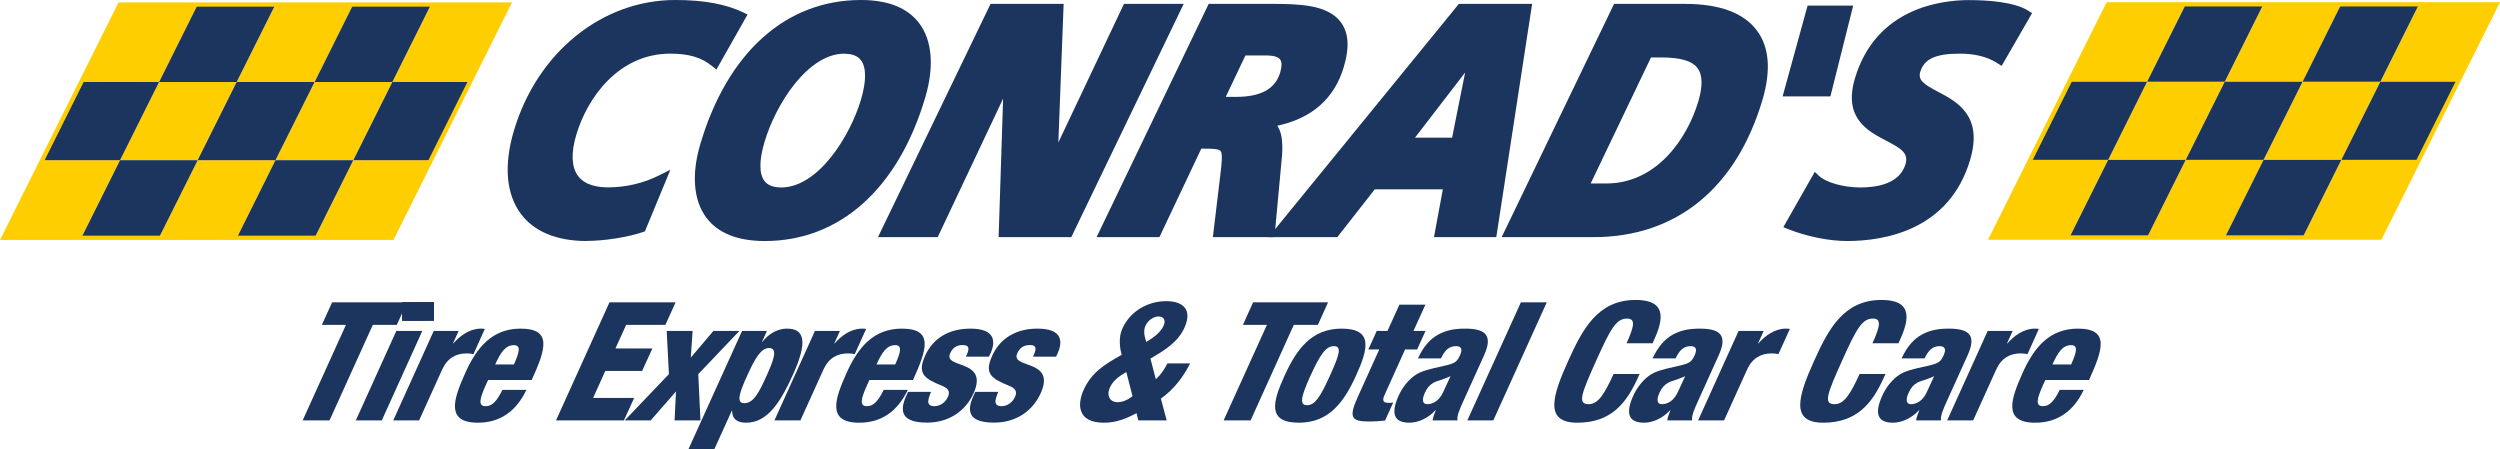
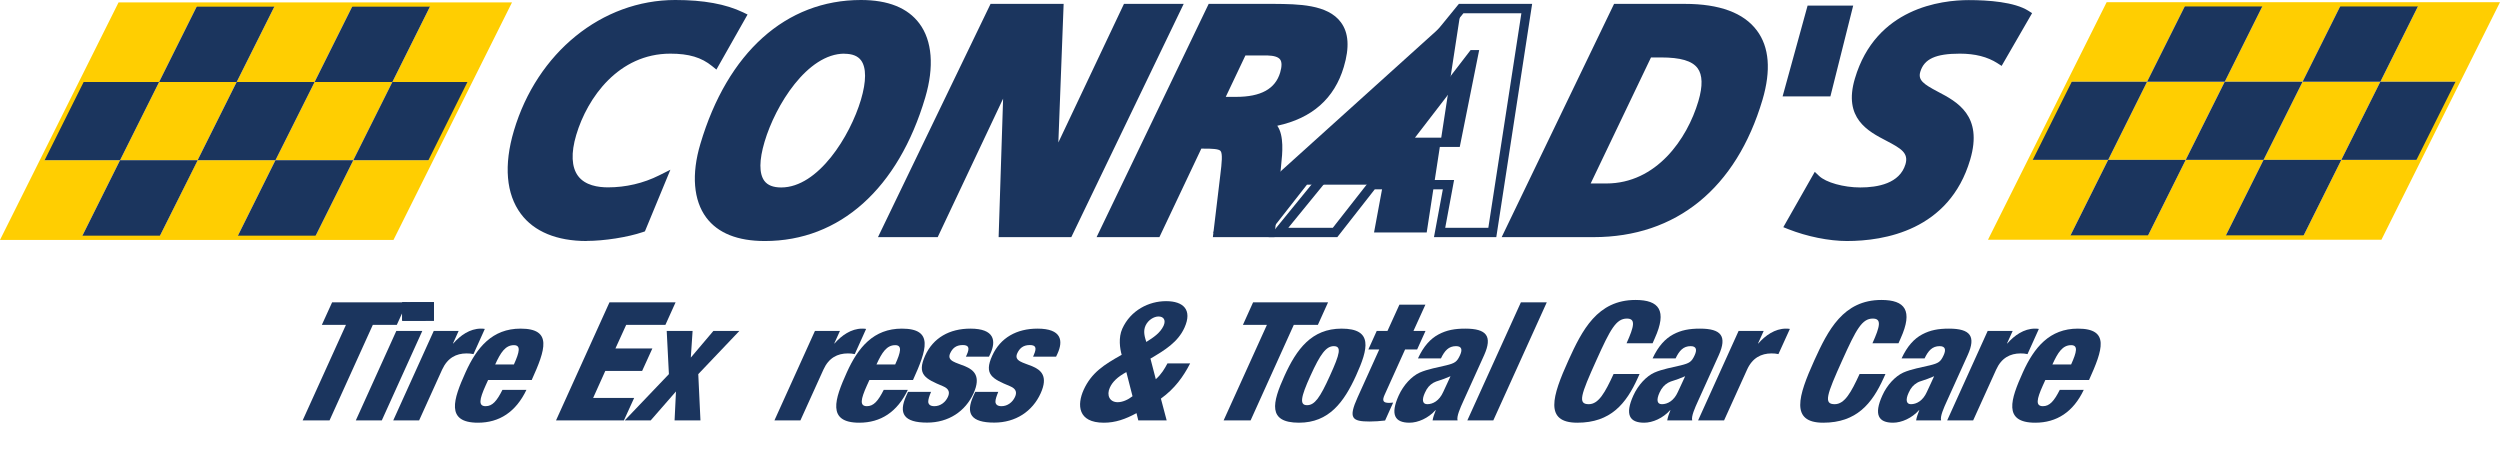
<svg xmlns="http://www.w3.org/2000/svg" id="Layer_2" data-name="Layer 2" viewBox="0 0 251.12 45.15">
  <defs>
    <style> .cls-1 { isolation: isolate; } .cls-2 { clip-path: url(#clippath-1); } .cls-3 { fill: #1b355e; } .cls-4 { fill: #ffce01; } </style>
    <clipPath id="clippath-1">
      <rect class="cls-3" x="40.41" y="30.37" width="3.18" height="1.83" />
    </clipPath>
  </defs>
  <g id="Layer_1-2" data-name="Layer 1">
    <g>
      <rect class="cls-3" x="40.41" y="30.37" width="3.18" height="1.83" />
      <path class="cls-3" d="M71.82,6.27c-1.34-1.09-2.84-1.35-4.5-1.35-5.26,0-8.64,4.25-9.9,8.51-1.18,4,.49,5.87,3.64,5.87,1.88,0,3.74-.45,5.36-1.26l-1.99,4.84c-1.41.48-3.72.87-5.5.87-6.34,0-8.7-4.29-6.86-10.47C54.28,5.79,60.45.47,67.83.47c3.78,0,5.67.74,6.6,1.19l-2.61,4.61" />
      <path class="cls-3" d="M58.93,24.21c-2.99,0-5.28-.94-6.61-2.73-1.48-1.99-1.73-4.88-.7-8.35,2.33-7.85,8.84-13.13,16.21-13.13,2.85,0,5.08.41,6.81,1.24l.45.22-3.13,5.53-.43-.35c-1.07-.87-2.32-1.25-4.2-1.25-5.18,0-8.33,4.4-9.45,8.17-.54,1.81-.47,3.23.18,4.11.71.96,2.03,1.15,3.01,1.15,1.78,0,3.56-.41,5.15-1.21l1.12-.56-2.56,6.19-.2.07c-1.52.52-3.89.89-5.65.89ZM67.83.94c-6.95,0-13.1,5.01-15.31,12.46-.94,3.18-.75,5.78.55,7.52,1.15,1.54,3.17,2.36,5.86,2.36,1.59,0,3.71-.33,5.15-.78l1.46-3.56c-1.42.55-2.95.83-4.47.83-1.71,0-3.01-.53-3.76-1.53-.85-1.14-.97-2.8-.33-4.93,1.21-4.08,4.65-8.84,10.35-8.84,1.35,0,2.91.14,4.35,1.13l2.09-3.7c-1.54-.63-3.49-.94-5.94-.94Z" />
      <path class="cls-3" d="M76.82,23.74c-6.39,0-7.38-4.54-6.02-9.15,2.53-8.54,8.1-14.11,15.68-14.11,6.39,0,7.38,4.54,6.01,9.18-2.52,8.51-8.09,14.08-15.66,14.08M84.82,4.92c-4.06,0-7.34,5.38-8.47,9.18-.84,2.84-.61,5.19,2.12,5.19,4.05,0,7.34-5.38,8.46-9.15.84-2.83.62-5.22-2.11-5.22" />
      <path class="cls-3" d="M76.82,24.21c-2.73,0-4.71-.79-5.88-2.36-1.28-1.72-1.5-4.35-.59-7.39C73.07,5.27,78.95,0,86.48,0c2.73,0,4.7.79,5.87,2.36,1.29,1.72,1.5,4.36.59,7.43-2.71,9.16-8.59,14.42-16.11,14.42ZM86.48.94c-7.08,0-12.63,5.02-15.22,13.78-.82,2.76-.66,5.09.44,6.57.99,1.32,2.71,1.98,5.12,1.98,7.08,0,12.62-5.01,15.21-13.75.82-2.77.67-5.12-.44-6.6-.98-1.32-2.7-1.98-5.12-1.98ZM78.48,19.76c-1.1,0-1.93-.35-2.44-1.04-.73-.98-.78-2.58-.14-4.75,1.09-3.68,4.48-9.52,8.92-9.52,1.09,0,1.91.35,2.42,1.04.74.99.79,2.6.14,4.78-1.09,3.67-4.47,9.49-8.91,9.49ZM84.82,5.39c-3.72,0-6.93,5.17-8.02,8.85-.55,1.85-.56,3.2-.02,3.93.33.44.89.66,1.69.66,3.72,0,6.92-5.15,8.01-8.81.55-1.86.55-3.23.01-3.96-.33-.44-.88-.66-1.67-.66Z" />
      <polygon class="cls-3" points="99.79 .86 106.35 .86 105.76 16.46 105.81 16.46 113.2 .86 118.15 .86 107.32 23.35 100.79 23.35 101.29 7.79 101.23 7.79 93.89 23.35 88.93 23.35 99.79 .86" />
      <path class="cls-3" d="M107.62,23.82h-7.31l.45-13.91-6.57,13.91h-6L99.5.39h7.34l-.53,13.92L112.9.39h6l-11.29,23.43ZM101.27,22.88h5.75L117.4,1.33h-3.91l-7.38,15.6h-.84l.6-15.6h-5.78l-10.41,21.55h3.91l7.34-15.56h.84l-.5,15.56Z" />
      <path class="cls-3" d="M121.7.86h6.28c3.74.03,8.2.16,6.56,5.73-1.18,3.96-4.29,5.35-7.43,5.77l-.02.07c1.5.16,1.3,2.55,1.16,3.99l-.65,6.93h-5.24l.69-5.74c.36-2.93.26-3.16-2.11-3.16h-.56l-4.21,8.9h-5.27L121.7.86M122.4,10.2h1.77c2.29,0,4.25-.65,4.88-2.77.48-1.61-.17-2.29-1.73-2.32h-2.51l-2.41,5.09Z" />
      <path class="cls-3" d="M128.02,23.82h-6.19l.75-6.26c.15-1.2.24-2.14.02-2.4-.19-.21-.89-.23-1.66-.23h-.27l-4.21,8.89h-6.31L121.41.39h6.57c2.4.02,5.38.04,6.71,1.85.78,1.05.88,2.52.29,4.49-.94,3.16-3.18,5.15-6.68,5.9.7.99.51,2.82.4,3.84l-.68,7.35ZM122.89,22.88h4.28l.61-6.5c.16-1.57.23-3.38-.74-3.48l-.56-.06.27-.9.3-.04c3.8-.51,6.1-2.29,7.04-5.44.48-1.64.44-2.88-.15-3.67-1.06-1.42-3.77-1.45-5.96-1.46h-5.98l-10.36,21.55h4.22l4.21-8.89h.86c1.13,0,1.91.04,2.36.55.5.57.41,1.51.21,3.14l-.62,5.21ZM124.17,10.67h-2.51l2.86-6.03h2.81c1,.02,1.66.28,2.03.79.37.51.42,1.21.15,2.13-.61,2.06-2.4,3.11-5.33,3.11ZM123.13,9.73h1.03c2.5,0,3.94-.8,4.43-2.44.18-.62.18-1.06,0-1.31-.19-.26-.62-.39-1.29-.41h-2.2l-1.97,4.15Z" />
-       <path class="cls-3" d="M146.76.86h6.59l-3.45,22.49h-5.29l.89-4.8h-7.63l-3.76,4.8h-5.69L146.76.86ZM148.01,5.5h-.06l-6.77,8.8h5.07l1.76-8.8Z" />
+       <path class="cls-3" d="M146.76.86l-3.45,22.49h-5.29l.89-4.8h-7.63l-3.76,4.8h-5.69L146.76.86ZM148.01,5.5h-.06l-6.77,8.8h5.07l1.76-8.8Z" />
      <path class="cls-3" d="M150.3,23.82h-6.26l.89-4.8h-6.84l-3.76,4.8h-6.9L146.54.39h7.36l-3.6,23.43ZM145.17,22.88h4.33l3.32-21.55h-5.82l-17.59,21.55h4.47l3.76-4.8h8.42l-.89,4.8ZM146.63,14.76h-6.4l7.49-9.73h.86l-1.95,9.73ZM142.13,13.83h3.73l1.31-6.55-5.04,6.55Z" />
      <path class="cls-3" d="M162.42.86h6.81c6.25,0,9.13,3.03,7.35,9.02-2.79,9.41-9.15,13.47-16.53,13.47h-8.48L162.42.86M159.04,18.9h2.31c5.16,0,8.46-4.42,9.71-8.6,1.22-4.12-1-4.99-4.21-4.99h-1.29l-6.51,13.6Z" />
      <path class="cls-3" d="M160.06,23.82h-9.22L162.13.39h7.11c3.48,0,5.92.9,7.24,2.68,1.24,1.66,1.43,4,.56,6.95-2.64,8.9-8.67,13.8-16.97,13.8ZM152.33,22.88h7.72c7.86,0,13.56-4.66,16.07-13.13.79-2.64.65-4.7-.41-6.12-1.14-1.53-3.32-2.3-6.49-2.3h-6.52l-10.38,21.55ZM161.35,19.37h-3.05l6.96-14.54h1.59c2.31,0,3.68.45,4.43,1.46.7.94.78,2.29.23,4.14-1.22,4.12-4.62,8.94-10.15,8.94ZM159.79,18.43h1.56c5.02,0,8.12-4.45,9.25-8.27.45-1.52.42-2.64-.08-3.31-.55-.74-1.72-1.08-3.68-1.08h-1l-6.06,12.66Z" />
      <polygon class="cls-3" points="181.92 1.03 185.54 1.03 183.5 9.21 179.68 9.2 181.92 1.03" />
      <path class="cls-3" d="M183.86,9.68h-4.8s2.51-9.12,2.51-9.12h4.58s-2.29,9.12-2.29,9.12ZM180.29,8.73h2.83s1.81-7.23,1.81-7.23h-2.66s-1.99,7.23-1.99,7.23Z" />
      <path class="cls-3" d="M200.9,5.95c-.86-.55-2.09-1.03-4.03-1.03-2.08,0-3.88.35-4.41,2.16-.95,3.19,7.04,2,5.01,8.83-1.84,6.22-7.36,7.83-11.92,7.83-2.03,0-4.2-.55-5.74-1.16l2.6-4.57c.81.77,2.74,1.29,4.46,1.29s4.3-.36,4.99-2.67c1.07-3.61-6.96-2.26-5.08-8.6,1.72-5.8,6.68-7.54,10.99-7.54,2.42,0,4.62.29,5.73,1l-2.59,4.48" />
      <path class="cls-3" d="M185.54,24.21c-1.83,0-4.03-.45-5.91-1.19l-.5-.2,3.16-5.56.43.41c.69.66,2.47,1.16,4.14,1.16,1.76,0,3.96-.4,4.54-2.33.33-1.13-.43-1.58-1.92-2.36-1.83-.95-4.35-2.25-3.16-6.25,2.1-7.11,8.7-7.88,11.44-7.88,1.96,0,4.59.19,5.98,1.07l.38.24-3.06,5.3-.42-.27c-1-.64-2.24-.96-3.78-.96-2.43,0-3.58.53-3.97,1.82-.25.84.32,1.24,1.76,2,1.93,1.01,4.56,2.4,3.25,6.83-2.1,7.11-8.65,8.17-12.37,8.17ZM180.47,22.33c1.66.59,3.51.94,5.06.94,3.45,0,9.54-.98,11.47-7.5,1.1-3.69-.88-4.73-2.78-5.73-1.34-.71-2.72-1.43-2.23-3.1.66-2.21,2.95-2.49,4.87-2.49,1.52,0,2.79.28,3.86.86l2.11-3.65c-1.04-.46-2.81-.71-5.08-.71-2.53,0-8.62.7-10.55,7.2-.96,3.25.81,4.17,2.69,5.14,1.39.72,2.96,1.54,2.39,3.46-.58,1.94-2.51,3.01-5.43,3.01-1.38,0-3.19-.33-4.32-1.06l-2.06,3.63Z" />
      <polygon class="cls-4" points="15.98 8.24 8.16 8.24 12.05 .46 19.86 .46 15.98 8.24" />
      <polygon class="cls-4" points="19.85 16.09 12.06 16.09 15.98 8.24 23.77 8.24 19.85 16.09" />
      <polygon class="cls-4" points="19.85 16.09 27.67 16.09 23.79 23.89 15.96 23.89 19.85 16.09" />
      <polygon class="cls-4" points="12.06 16.09 4.25 16.09 .35 23.89 8.17 23.89 12.06 16.09" />
      <polygon class="cls-4" points="23.77 8.24 31.6 8.24 35.48 .46 27.66 .46 23.77 8.24" />
      <polygon class="cls-4" points="27.67 16.09 35.49 16.09 39.41 8.24 31.6 8.24 27.67 16.09" />
      <polygon class="cls-4" points="39.41 8.24 47.19 8.24 51.08 .46 43.29 .46 39.41 8.24" />
      <polygon class="cls-4" points="35.49 16.09 43.28 16.09 39.38 23.89 31.6 23.89 35.49 16.09" />
      <polygon class="cls-3" points="8.16 8.24 15.98 8.24 12.06 16.09 4.25 16.09 8.16 8.24" />
      <polygon class="cls-3" points="15.98 8.24 23.77 8.24 27.66 .46 19.86 .46 15.98 8.24" />
      <polygon class="cls-3" points="8.17 23.89 15.96 23.89 19.86 16.09 12.06 16.09 8.17 23.89" />
      <polygon class="cls-3" points="19.85 16.09 27.67 16.09 31.6 8.24 23.77 8.24 19.85 16.09" />
      <polygon class="cls-3" points="31.6 8.24 39.41 8.24 43.29 .46 35.48 .46 31.6 8.24" />
      <polygon class="cls-3" points="39.41 8.24 47.19 8.24 43.28 16.09 35.49 16.09 39.41 8.24" />
      <polygon class="cls-3" points="27.67 16.09 35.49 16.09 31.6 23.89 23.79 23.89 27.67 16.09" />
      <path class="cls-4" d="M39.52,24.1H0L11.91.24h39.52l-11.91,23.87ZM.7,23.67h38.55L50.73.67H12.18L.7,23.67Z" />
      <polygon class="cls-4" points="215.67 8.21 207.86 8.21 211.74 .43 219.56 .43 215.67 8.21" />
      <polygon class="cls-4" points="219.55 16.06 211.76 16.06 215.67 8.21 223.47 8.21 219.55 16.06" />
      <polygon class="cls-4" points="219.55 16.06 227.37 16.06 223.48 23.86 215.66 23.86 219.55 16.06" />
      <polygon class="cls-4" points="211.76 16.06 203.94 16.06 200.05 23.86 207.87 23.86 211.76 16.06" />
      <polygon class="cls-4" points="223.47 8.21 231.29 8.21 235.17 .43 227.35 .43 223.47 8.21" />
      <polygon class="cls-4" points="227.37 16.06 235.18 16.06 239.1 8.21 231.29 8.21 227.37 16.06" />
      <polygon class="cls-4" points="239.1 8.21 246.89 8.21 250.77 .43 242.98 .43 239.1 8.21" />
      <polygon class="cls-4" points="235.18 16.06 242.97 16.06 239.08 23.86 231.29 23.86 235.18 16.06" />
      <polygon class="cls-3" points="207.86 8.21 215.67 8.21 211.76 16.06 203.94 16.06 207.86 8.21" />
      <polygon class="cls-3" points="215.67 8.21 223.47 8.21 227.35 .43 219.56 .43 215.67 8.21" />
      <polygon class="cls-3" points="207.87 23.86 215.66 23.86 219.55 16.06 211.76 16.06 207.87 23.86" />
      <polygon class="cls-3" points="219.55 16.06 227.37 16.06 231.29 8.21 223.47 8.21 219.55 16.06" />
      <polygon class="cls-3" points="231.29 8.21 239.1 8.21 242.98 .43 235.17 .43 231.29 8.21" />
      <polygon class="cls-3" points="239.1 8.21 246.89 8.21 242.97 16.06 235.18 16.06 239.1 8.21" />
      <polygon class="cls-3" points="227.37 16.06 235.18 16.06 231.29 23.86 223.48 23.86 227.37 16.06" />
      <path class="cls-4" d="M239.21,24.08h-39.52L211.61.22h39.51l-11.91,23.86ZM200.4,23.64h38.54L250.43.65h-38.55l-11.48,22.99Z" />
      <polygon class="cls-3" points="34.75 32.63 32.33 32.63 33.36 30.37 40.89 30.37 39.86 32.63 37.45 32.63 33.1 42.23 30.4 42.23 34.75 32.63" />
      <polygon class="cls-3" points="39.81 33.24 42.42 33.24 38.35 42.23 35.74 42.23 39.81 33.24" />
      <g class="cls-1">
        <g>
          <rect class="cls-3" x="40.41" y="30.37" width="3.18" height="1.83" />
          <g class="cls-2">
            <path class="cls-3" d="M41.23,30.37c-.05.12-.71,1.56-.83,1.83h2.35c.05-.11.71-1.56.83-1.83h-2.35Z" />
          </g>
        </g>
      </g>
      <path class="cls-3" d="M43.56,33.24h2.51l-.57,1.26h.03c.7-.8,1.67-1.49,2.77-1.49.13,0,.26,0,.4.03l-1.14,2.53c-.24-.05-.43-.07-.69-.07-1.05,0-1.92.45-2.46,1.63l-2.31,5.1h-2.6l4.07-8.99Z" />
      <path class="cls-3" d="M49.03,38.17l-.25.55c-.63,1.4-.75,2.08,0,2.08.68,0,1.12-.51,1.69-1.64h2.41c-1.06,2.22-2.72,3.3-4.87,3.3-3.28,0-2.46-2.37-1.25-5.05,1.14-2.53,2.7-4.4,5.53-4.4,3.23,0,2.5,2.11,1.12,5.16h-4.39ZM51.62,36.61c.57-1.26.72-1.94,0-1.94-.85,0-1.33.73-1.88,1.94h1.88Z" />
      <polygon class="cls-3" points="61.22 30.37 67.86 30.37 66.84 32.63 62.9 32.63 61.82 35 65.53 35 64.5 37.26 60.8 37.26 59.58 39.97 63.7 39.97 62.67 42.23 55.85 42.23 61.22 30.37" />
      <polygon class="cls-3" points="67.19 37.58 66.97 33.24 69.57 33.24 69.39 35.92 71.66 33.24 74.27 33.24 70.14 37.58 70.36 42.23 67.76 42.23 67.9 39.32 65.36 42.23 62.75 42.23 67.19 37.58" />
-       <path class="cls-3" d="M74.53,33.24h2.51l-.5,1.1h.04c.47-.61,1.32-1.33,2.48-1.33,1.75,0,2.1,1.3.58,4.65-1.27,2.79-2.56,4.8-4.7,4.8-.73,0-1.4-.25-1.4-1.21h-.03l-1.77,3.9h-2.6l5.4-11.91ZM74.75,40.5c.95,0,1.49-1.08,2.23-2.71.65-1.45,1.25-2.83.26-2.83-.77,0-1.37.97-2.16,2.71-.72,1.59-1.21,2.83-.33,2.83" />
      <path class="cls-3" d="M81.86,33.24h2.51l-.57,1.26h.03c.7-.8,1.67-1.49,2.77-1.49.13,0,.26,0,.4.03l-1.14,2.53c-.23-.05-.44-.07-.69-.07-1.05,0-1.93.45-2.46,1.63l-2.31,5.1h-2.61l4.07-8.99Z" />
      <path class="cls-3" d="M87.33,38.17l-.25.55c-.63,1.4-.75,2.08,0,2.08.67,0,1.12-.51,1.69-1.64h2.42c-1.06,2.22-2.72,3.3-4.88,3.3-3.28,0-2.46-2.37-1.25-5.05,1.14-2.53,2.7-4.4,5.53-4.4,3.23,0,2.5,2.11,1.12,5.16h-4.39ZM89.92,36.61c.57-1.26.72-1.94,0-1.94-.85,0-1.33.73-1.88,1.94h1.88Z" />
      <path class="cls-3" d="M93.52,39.37c-.17.4-.29.75-.28,1.01.03.25.2.42.62.42.61,0,1.11-.4,1.35-.92.19-.41.18-.81-.5-1.09-1.8-.75-2.63-1.18-1.78-3.07.81-1.79,2.45-2.71,4.54-2.71,2.44,0,2.6,1.23,2.01,2.52l-.14.3h-2.32l.08-.17c.36-.78.15-1-.4-1-.69,0-1.04.35-1.26.83-.72,1.59,3.92.53,2.35,4.02-.82,1.81-2.51,2.94-4.66,2.94-2.33,0-2.91-.9-2.1-2.69l.18-.4h2.32Z" />
      <path class="cls-3" d="M100.27,39.37c-.16.4-.29.75-.28,1.01.03.25.2.42.61.42.61,0,1.11-.4,1.35-.92.19-.41.18-.81-.5-1.09-1.81-.75-2.64-1.18-1.78-3.07.81-1.79,2.45-2.71,4.54-2.71,2.45,0,2.6,1.23,2.01,2.52l-.14.3h-2.31l.07-.17c.35-.78.15-1-.4-1-.69,0-1.04.35-1.26.83-.72,1.59,3.93.53,2.35,4.02-.82,1.81-2.51,2.94-4.66,2.94-2.33,0-2.91-.9-2.09-2.69l.18-.4h2.32Z" />
      <path class="cls-3" d="M116.11,38.08c.54-.48.87-1.03,1.16-1.58h2.28c-.69,1.34-1.55,2.54-2.94,3.54l.58,2.19h-2.85l-.18-.73c-1.11.6-2.11.96-3.28.96-2.64,0-2.7-1.81-2.03-3.3.79-1.73,2.05-2.53,3.82-3.52-.18-.63-.34-1.73.06-2.62.84-1.86,2.67-2.77,4.4-2.77s2.66.86,1.85,2.66c-.66,1.46-1.97,2.26-3.42,3.11l.54,2.08ZM113.13,37.38c-.88.48-1.39.98-1.65,1.56-.35.76-.02,1.46.79,1.46.47,0,1.02-.23,1.49-.6l-.62-2.42ZM115.14,34.35c.72-.45,1.4-.9,1.74-1.63.26-.58-.01-.93-.51-.93-.44,0-1.03.33-1.3.91-.27.58-.08,1.15.07,1.64" />
      <polygon class="cls-3" points="127.26 32.63 124.85 32.63 125.87 30.37 133.4 30.37 132.38 32.63 129.96 32.63 125.62 42.23 122.91 42.23 127.26 32.63" />
      <path class="cls-3" d="M129.02,37.76c1.22-2.69,2.73-4.75,5.74-4.75,3.18,0,2.68,2.01,1.46,4.7-1.22,2.69-2.73,4.75-5.74,4.75-3.18,0-2.68-2.01-1.46-4.7M133.98,34.77c-.77,0-1.35.78-2.34,2.96-1,2.19-1.12,2.97-.35,2.97s1.3-.75,2.3-2.96c1.01-2.22,1.19-2.97.38-2.97" />
      <path class="cls-3" d="M138.53,35.1h-1.08l.84-1.86h1.08l1.2-2.64h2.61l-1.2,2.64h1.21l-.84,1.86h-1.21l-2.05,4.54c-.29.63-.15.83.46.83.12,0,.27-.02.39-.03l-.81,1.8c-.53.06-1.04.1-1.54.1-1.8,0-2.17-.33-1.22-2.43l2.17-4.8Z" />
      <path class="cls-3" d="M142.43,36c.57-1.23,1.26-1.98,2.07-2.41.81-.43,1.61-.58,2.69-.58,2.14,0,2.74.76,1.89,2.66l-2.09,4.62c-.31.68-.7,1.55-.58,1.94h-2.51c.05-.32.18-.68.32-1.03h-.03c-.71.8-1.75,1.26-2.61,1.26-1.47,0-1.96-.8-1.08-2.74.48-1.05,1.29-1.92,2.1-2.29.81-.36,1.85-.53,2.66-.73.89-.22,1.09-.35,1.4-1.03.25-.55.17-.9-.41-.9-.73,0-1.14.45-1.51,1.23h-2.31ZM143.37,40.6c.55,0,1.2-.33,1.6-1.23.34-.75.57-1.21.73-1.58-1.02.45-1.38.46-1.72.66-.37.22-.63.5-.85,1-.33.71-.25,1.15.24,1.15" />
      <polygon class="cls-3" points="152.77 30.37 155.37 30.37 150 42.23 147.39 42.23 152.77 30.37" />
      <path class="cls-3" d="M163.38,34.49c.78-1.73.94-2.49.04-2.49-1.08,0-1.66,1.06-3.06,4.17-1.59,3.52-1.9,4.43-.77,4.43.99,0,1.64-1.18,2.49-3.03h2.61l-.19.42c-1.16,2.56-2.71,4.47-6.06,4.47s-2.52-2.67-.9-6.25c1.38-3.04,2.91-6.08,6.74-6.08,2.38,0,3.2,1.06,1.94,3.85l-.22.5h-2.61Z" />
      <path class="cls-3" d="M166,36c.57-1.23,1.27-1.98,2.07-2.41.81-.43,1.61-.58,2.69-.58,2.14,0,2.74.76,1.89,2.66l-2.09,4.62c-.31.68-.7,1.55-.58,1.94h-2.51c.05-.32.18-.68.32-1.03h-.03c-.71.8-1.75,1.26-2.61,1.26-1.46,0-1.96-.8-1.08-2.74.48-1.05,1.29-1.92,2.1-2.29.81-.36,1.85-.53,2.66-.73.88-.22,1.09-.35,1.4-1.03.25-.55.16-.9-.41-.9-.73,0-1.14.45-1.51,1.23h-2.32ZM166.94,40.6c.55,0,1.2-.33,1.6-1.23.34-.75.57-1.21.73-1.58-1.02.45-1.38.46-1.72.66-.37.22-.63.5-.86,1-.32.71-.25,1.15.24,1.15" />
      <path class="cls-3" d="M174.65,33.24h2.51l-.57,1.26h.03c.7-.8,1.67-1.49,2.77-1.49.13,0,.26,0,.4.03l-1.15,2.53c-.23-.05-.43-.07-.69-.07-1.04,0-1.93.45-2.46,1.63l-2.31,5.1h-2.61l4.07-8.99Z" />
      <path class="cls-3" d="M188.08,34.49c.78-1.73.94-2.49.04-2.49-1.08,0-1.66,1.06-3.06,4.17-1.59,3.52-1.9,4.43-.77,4.43,1,0,1.65-1.18,2.5-3.03h2.6l-.19.42c-1.16,2.56-2.72,4.47-6.06,4.47s-2.52-2.67-.9-6.25c1.38-3.04,2.91-6.08,6.74-6.08,2.38,0,3.2,1.06,1.94,3.85l-.22.5h-2.61Z" />
      <path class="cls-3" d="M191.01,36c.57-1.23,1.26-1.98,2.07-2.41.81-.43,1.61-.58,2.69-.58,2.14,0,2.74.76,1.88,2.66l-2.09,4.62c-.31.68-.7,1.55-.58,1.94h-2.51c.05-.32.18-.68.32-1.03h-.03c-.71.8-1.75,1.26-2.61,1.26-1.46,0-1.95-.8-1.07-2.74.47-1.05,1.29-1.92,2.09-2.29.81-.36,1.85-.53,2.67-.73.89-.22,1.09-.35,1.4-1.03.25-.55.16-.9-.41-.9-.73,0-1.14.45-1.51,1.23h-2.31ZM191.95,40.6c.55,0,1.2-.33,1.6-1.23.34-.75.57-1.21.73-1.58-1.02.45-1.38.46-1.71.66-.37.22-.63.5-.85,1-.33.71-.24,1.15.23,1.15" />
      <path class="cls-3" d="M199.66,33.24h2.51l-.57,1.26h.03c.7-.8,1.67-1.49,2.77-1.49.13,0,.26,0,.4.03l-1.14,2.53c-.24-.05-.44-.07-.69-.07-1.05,0-1.93.45-2.46,1.63l-2.31,5.1h-2.61l4.07-8.99Z" />
      <path class="cls-3" d="M205.45,38.17l-.25.55c-.63,1.4-.75,2.08.01,2.08.67,0,1.12-.51,1.69-1.64h2.41c-1.05,2.22-2.72,3.3-4.87,3.3-3.28,0-2.46-2.37-1.25-5.05,1.14-2.53,2.7-4.4,5.53-4.4,3.23,0,2.5,2.11,1.12,5.16h-4.39ZM208.04,36.61c.57-1.26.72-1.94,0-1.94-.86,0-1.33.73-1.88,1.94h1.88Z" />
      <rect class="cls-3" x="40.41" y="30.37" width="3.18" height="1.83" />
    </g>
  </g>
</svg>